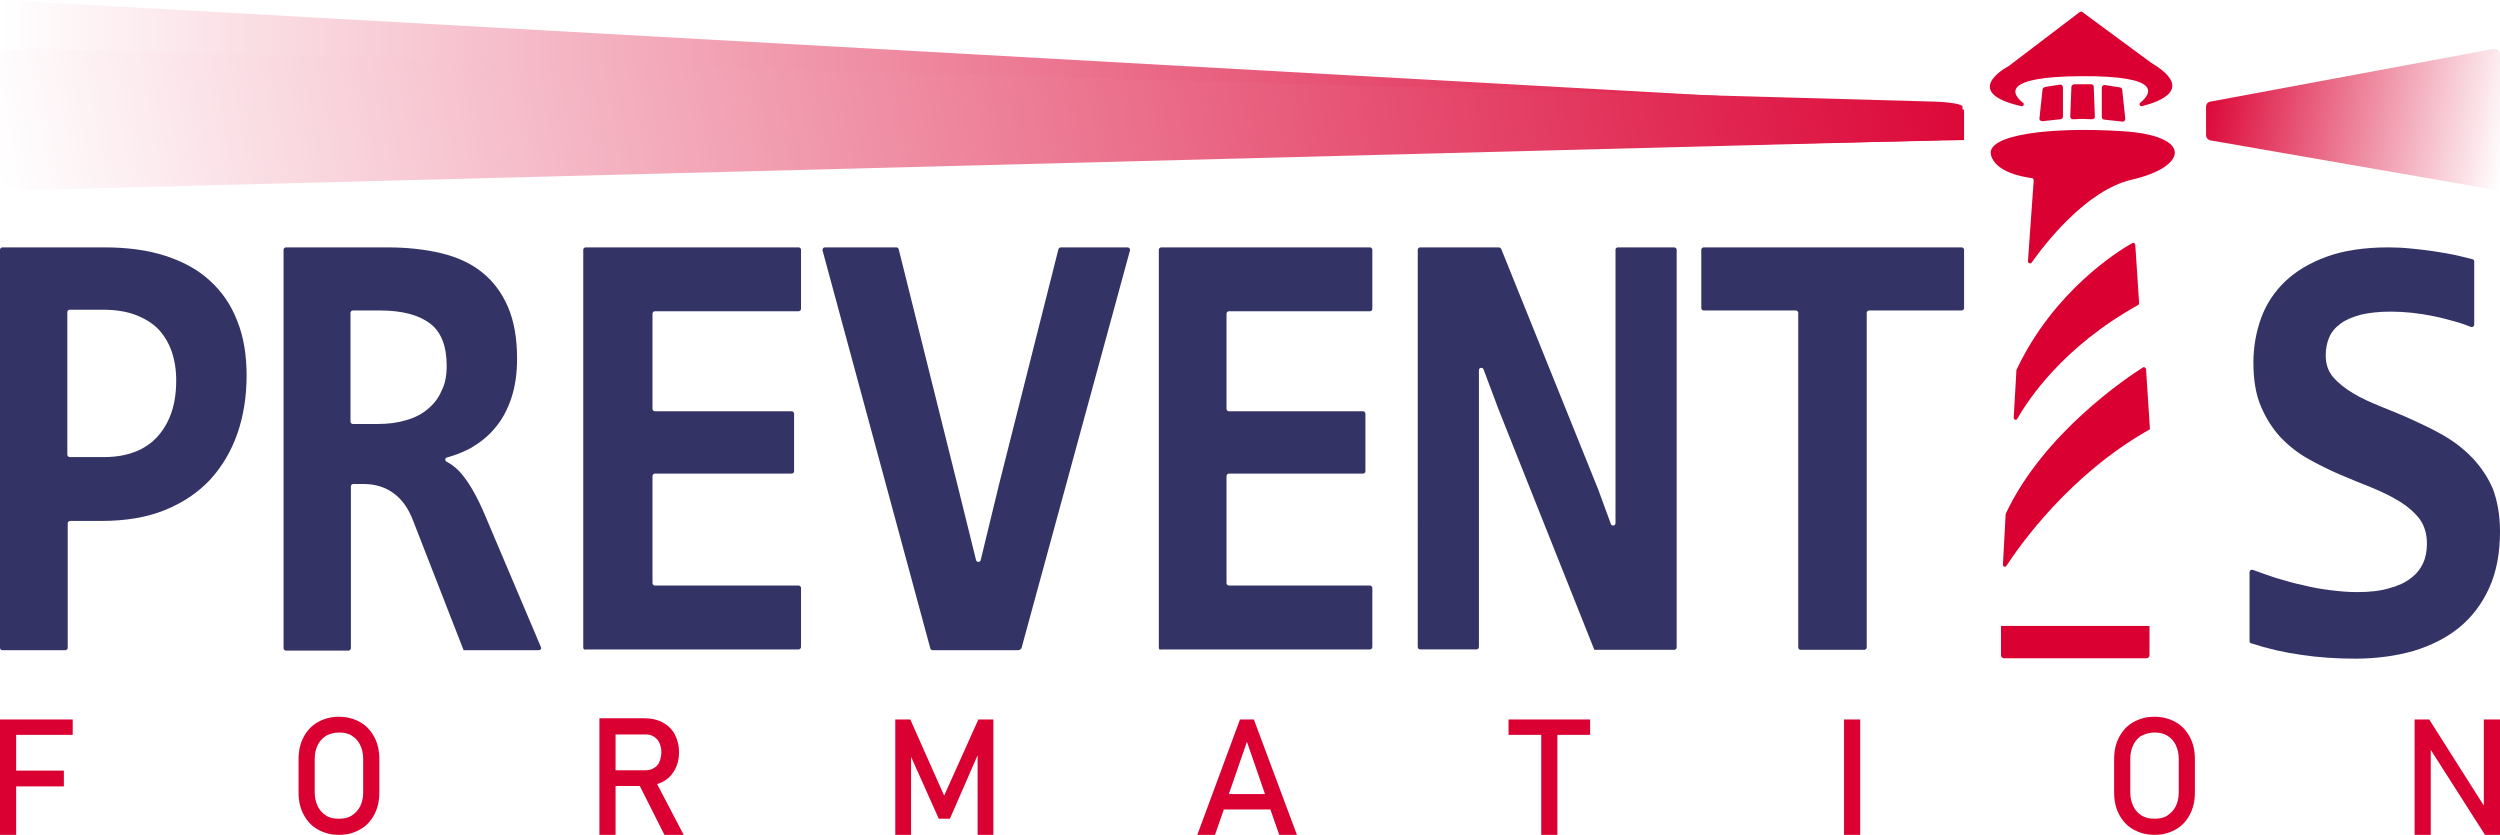
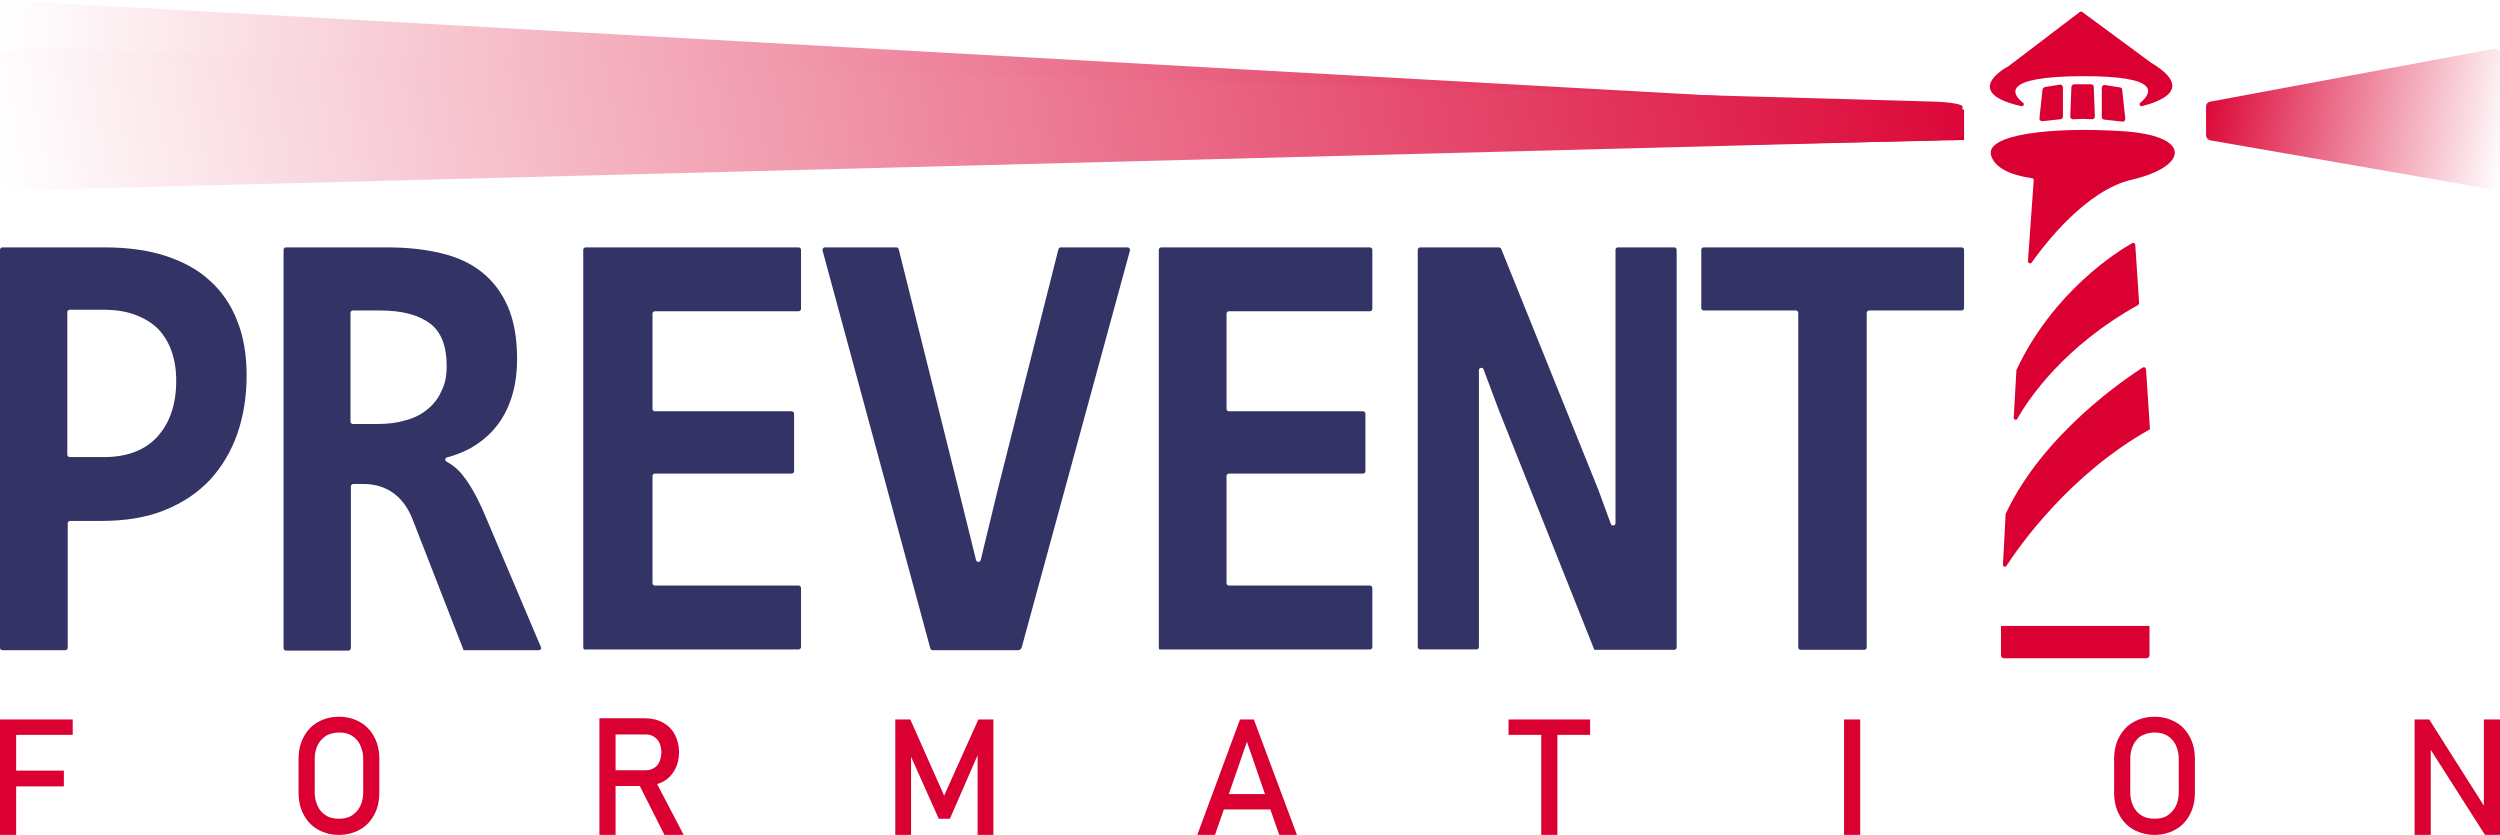
<svg xmlns="http://www.w3.org/2000/svg" id="Calque_1" x="0px" y="0px" viewBox="0 0 649.8 217" style="enable-background:new 0 0 649.8 217;" xml:space="preserve">
  <style type="text/css">	.st0{fill-rule:evenodd;clip-rule:evenodd;fill:#333366;}	.st1{fill-rule:evenodd;clip-rule:evenodd;fill:url(#SVGID_1_);}	.st2{fill-rule:evenodd;clip-rule:evenodd;fill:url(#SVGID_00000182499163037832557330000017683884235184141479_);}	.st3{fill-rule:evenodd;clip-rule:evenodd;fill:#DB0032;}	.st4{fill-rule:evenodd;clip-rule:evenodd;fill:url(#SVGID_00000114050921135214545300000015928997335013473724_);}	.st5{fill:#DB0032;}</style>
  <g>
    <path class="st0" d="M64.1,97.6c0,5.4-0.8,10.5-2.4,15.1s-4,8.6-7.1,12c-3.2,3.4-7.1,6-11.8,7.9s-10.2,2.8-16.4,2.8h-8.2   c-0.3,0-0.6,0.3-0.6,0.6v32.4c0,0.3-0.3,0.6-0.6,0.6H0.6c-0.3,0-0.6-0.3-0.6-0.6V64.9c0-0.3,0.3-0.6,0.6-0.6h26.5   c6,0,11.3,0.7,15.9,2.2s8.5,3.6,11.6,6.5c3.1,2.8,5.5,6.3,7.1,10.5C63.3,87.5,64.1,92.2,64.1,97.6z M45.8,98.9   c0-2.8-0.4-5.3-1.2-7.6c-0.8-2.3-2-4.2-3.5-5.8c-1.6-1.6-3.6-2.8-6-3.7s-5.3-1.3-8.5-1.3h-8.5c-0.3,0-0.6,0.3-0.6,0.6v37.1   c0,0.3,0.3,0.6,0.6,0.6h9.1c3,0,5.7-0.5,8-1.4s4.3-2.3,5.8-4c1.6-1.8,2.8-3.9,3.6-6.3S45.8,102,45.8,98.9z" />
    <path class="st0" d="M120.5,169l-13.1-33.6c-1.2-3.2-2.9-5.6-5.1-7.2c-2.2-1.6-4.8-2.4-7.8-2.4h-2.7c-0.3,0-0.6,0.3-0.6,0.6v42.1   c0,0.3-0.3,0.6-0.6,0.6H74.3c-0.3,0-0.6-0.3-0.6-0.6V64.9c0-0.3,0.3-0.6,0.6-0.6h26.4c5.1,0,9.7,0.5,13.9,1.5   c4.2,1,7.7,2.6,10.6,4.9s5.2,5.3,6.8,9s2.4,8.2,2.4,13.5c0,3.9-0.5,7.3-1.5,10.3s-2.4,5.6-4.2,7.7c-1.8,2.2-4,3.9-6.4,5.3   c-1.9,1-3.9,1.8-6.1,2.4c-0.6,0.1-0.6,0.9-0.1,1.1c1.5,0.8,3,2,4.3,3.7c1.9,2.4,3.8,5.8,5.7,10.3l14.5,34.2   c0.2,0.4-0.1,0.8-0.6,0.8H120.5z M116.1,95.1c0-5.1-1.4-8.8-4.3-11s-7.2-3.4-13-3.4h-7.1c-0.3,0-0.6,0.3-0.6,0.6v28.3   c0,0.3,0.3,0.6,0.6,0.6h6.5c2.7,0,5.1-0.3,7.4-1c2.2-0.6,4.1-1.6,5.6-2.9c1.6-1.3,2.8-2.9,3.6-4.8   C115.7,99.8,116.1,97.6,116.1,95.1L116.1,95.1z" />
    <path class="st0" d="M151.6,168.3V64.9c0-0.3,0.3-0.6,0.6-0.6h55.4c0.3,0,0.6,0.3,0.6,0.6v15.4c0,0.3-0.3,0.6-0.6,0.6h-37.4   c-0.3,0-0.6,0.3-0.6,0.6v24.8c0,0.3,0.3,0.6,0.6,0.6h35.6c0.3,0,0.6,0.3,0.6,0.6v15c0,0.3-0.3,0.6-0.6,0.6h-35.6   c-0.3,0-0.6,0.3-0.6,0.6v27.9c0,0.3,0.3,0.6,0.6,0.6h37.4c0.3,0,0.6,0.3,0.6,0.6v15.4c0,0.3-0.3,0.6-0.6,0.6h-55.4   C151.9,169,151.6,168.7,151.6,168.3z" />
    <path class="st0" d="M264.7,169h-22.3c-0.3,0-0.5-0.2-0.6-0.5l-28-103.4c-0.1-0.4,0.2-0.8,0.6-0.8H233c0.3,0,0.5,0.2,0.6,0.5   l15.6,62.6l4.5,18.2c0.2,0.6,1,0.6,1.2,0l4.7-19.4l15.5-61.4c0.1-0.3,0.3-0.5,0.6-0.5h17.4c0.4,0,0.7,0.4,0.6,0.8l-28.2,103.4   C265.2,168.8,265,169,264.7,169L264.7,169z" />
    <path class="st0" d="M301.2,168.3V64.9c0-0.3,0.3-0.6,0.6-0.6h54.3c0.3,0,0.6,0.3,0.6,0.6v15.4c0,0.3-0.3,0.6-0.6,0.6h-36.7   c-0.3,0-0.6,0.3-0.6,0.6v24.8c0,0.3,0.3,0.6,0.6,0.6h34.9c0.3,0,0.6,0.3,0.6,0.6v15c0,0.3-0.3,0.6-0.6,0.6h-34.9   c-0.3,0-0.6,0.3-0.6,0.6v27.9c0,0.3,0.3,0.6,0.6,0.6h36.7c0.3,0,0.6,0.3,0.6,0.6v15.4c0,0.3-0.3,0.6-0.6,0.6h-54.3   C301.4,169,301.2,168.7,301.2,168.3z" />
    <path class="st0" d="M414.4,168.9l-24.9-62.5L385.6,96c-0.2-0.6-1.2-0.5-1.2,0.2v72c0,0.3-0.3,0.6-0.6,0.6h-14.7   c-0.3,0-0.6-0.3-0.6-0.6V64.9c0-0.3,0.3-0.6,0.6-0.6h20.5c0.2,0,0.5,0.2,0.6,0.4l25.2,62.5l3.3,9c0.2,0.6,1.2,0.5,1.2-0.2V64.9   c0-0.3,0.3-0.6,0.6-0.6h14.7c0.3,0,0.6,0.3,0.6,0.6v103.4c0,0.3-0.3,0.6-0.6,0.6H414.4L414.4,168.9z" />
    <path class="st0" d="M485.2,81.3v87c0,0.3-0.3,0.6-0.6,0.6H468c-0.3,0-0.6-0.3-0.6-0.6v-87c0-0.3-0.3-0.6-0.6-0.6h-24   c-0.3,0-0.6-0.3-0.6-0.6V64.9c0-0.3,0.3-0.6,0.6-0.6h67.1c0.3,0,0.6,0.3,0.6,0.6v15.2c0,0.3-0.3,0.6-0.6,0.6h-24.1   C485.5,80.7,485.2,81,485.2,81.3L485.2,81.3z" />
-     <path class="st0" d="M649.8,138.1c0,5.6-0.9,10.5-2.8,14.7c-1.9,4.2-4.5,7.6-7.8,10.3s-7.3,4.7-11.9,6.1c-4.6,1.3-9.7,2-15.1,2   c-4.8,0-9.5-0.3-14.1-1c-4.4-0.6-8.7-1.6-13-3c-0.3-0.1-0.4-0.3-0.4-0.6v-17.9c0-0.4,0.4-0.7,0.8-0.6c1.9,0.7,3.9,1.4,6,2.1   c2.4,0.7,4.7,1.4,7.1,1.9c2.4,0.6,4.7,1,7.1,1.3c2.4,0.3,4.6,0.5,6.9,0.5c3.3,0,6.1-0.3,8.4-1c2.3-0.6,4.2-1.5,5.6-2.6   c1.5-1.1,2.5-2.4,3.2-3.9s1-3.2,1-5.1c0-2.5-0.6-4.6-1.9-6.4c-1.3-1.7-3-3.2-5.1-4.5s-4.5-2.5-7.2-3.6s-5.5-2.2-8.3-3.4   c-2.8-1.2-5.6-2.6-8.3-4.1s-5.1-3.4-7.3-5.7c-2.1-2.3-3.8-5-5.1-8.1s-1.9-6.9-1.9-11.3c0-4,0.7-7.9,2-11.5s3.4-6.8,6.2-9.5   s6.5-4.9,10.9-6.5s9.8-2.4,16.1-2.4c1.8,0,3.8,0.1,5.7,0.3c2,0.2,4,0.4,5.9,0.7c1.9,0.3,3.8,0.6,5.7,1c1.6,0.4,3.1,0.7,4.5,1.1   c0.3,0.1,0.4,0.3,0.4,0.6v16.4c0,0.4-0.4,0.7-0.8,0.6c-1.3-0.5-2.6-1-4.1-1.4c-1.8-0.5-3.6-1-5.6-1.4c-1.9-0.4-3.8-0.7-5.7-0.9   c-1.9-0.2-3.8-0.3-5.5-0.3c-3.1,0-5.6,0.3-7.8,0.8c-2.1,0.6-3.9,1.3-5.2,2.3c-1.4,1-2.4,2.2-3,3.6s-0.9,3-0.9,4.7   c0,2.2,0.6,4,1.9,5.6c1.3,1.5,3,2.9,5.2,4.2c2.1,1.3,4.6,2.4,7.3,3.5s5.5,2.2,8.3,3.5s5.6,2.6,8.3,4.2s5.1,3.5,7.3,5.8   c2.1,2.3,3.9,4.9,5.2,8C649.1,130.2,649.8,133.9,649.8,138.1L649.8,138.1z" />
  </g>
  <linearGradient id="SVGID_1_" gradientUnits="userSpaceOnUse" x1="3507" y1="-514.5" x2="4017.5" y2="-514.5" gradientTransform="matrix(1 0 0 -1 -3507 -491)">
    <stop offset="0" style="stop-color:#FFFFFF" />
    <stop offset="0.5" style="stop-color:#ED7F98" />
    <stop offset="1" style="stop-color:#DB0032" />
  </linearGradient>
  <path class="st1" d="M510.5,28.5v7.9L0,47V0L510.5,28.5z" />
  <linearGradient id="SVGID_00000093173704630546983210000003974923538084107931_" gradientUnits="userSpaceOnUse" x1="1302.701" y1="-409.162" x2="1222.631" y2="-394.632" gradientTransform="matrix(1 0 0 -1 -650 -377.1)">
    <stop offset="0" style="stop-color:#FFFFFF" />
    <stop offset="0.5" style="stop-color:#ED7F98" />
    <stop offset="1" style="stop-color:#DB0032" />
  </linearGradient>
  <path style="fill-rule:evenodd;clip-rule:evenodd;fill:url(#SVGID_00000093173704630546983210000003974923538084107931_);" d="  M573.4,27.7v7.4c0,0.7,0.5,1.3,1.2,1.4l73.6,12.8c0.9,0.1,1.6-0.5,1.6-1.4V14.1c0-0.9-0.8-1.5-1.6-1.4l-73.6,13.7  C573.8,26.5,573.4,27.1,573.4,27.7z" />
  <path class="st3" d="M540.6,3.1l-18.8,14.3h-0.1c-0.7,0.4-11.8,6.7,3.7,10.2c0.5,0.1,0.9-0.6,0.4-0.9c-2.9-2.3-5.6-6.8,15.3-6.9  c21.1-0.1,18.1,4.5,15.2,6.9c-0.4,0.3-0.1,1,0.4,0.9c4.8-1.2,13.8-4.5,2.4-11.3l0,0L541.2,3.1C541.1,3,540.8,3,540.6,3.1L540.6,3.1z  " />
  <path class="st3" d="M527.1,67.9c0,0.5,0.7,0.8,1,0.3c3.4-4.8,14.2-18.8,26-21.5c14.4-3.3,16.2-11.4-2.4-12.6  c-18.7-1.2-35.6,0.9-34.2,6.2c1.2,4.6,8.6,5.7,10.6,6c0.3,0,0.5,0.3,0.5,0.6L527.1,67.9L527.1,67.9z" />
  <path class="st3" d="M554.2,63.2c-3.6,2-20.5,12.5-30.1,33v0.2l-0.7,12.2c0,0.5,0.7,0.7,0.9,0.3c2.9-5.1,12-18.8,31.4-29.6  c0.2-0.1,0.3-0.3,0.3-0.5l-1-15.2C554.9,63.2,554.5,63,554.2,63.2L554.2,63.2z" />
  <path class="st3" d="M557,95.5c-4.1,2.6-25.9,17.1-35.7,38.1v0.2l-0.7,13c0,0.5,0.6,0.7,0.9,0.3c3.5-5.4,16.5-23.8,37.1-35.4  c0.2-0.1,0.3-0.3,0.2-0.4l-1-15.3C557.7,95.5,557.3,95.3,557,95.5z" />
  <path class="st3" d="M520.1,162.7h38.6v7.6c0,0.4-0.3,0.8-0.8,0.8h-37c-0.4,0-0.8-0.3-0.8-0.8V162.7L520.1,162.7z" />
  <g>
    <path class="st3" d="M531.6,22.6l3.8-0.6c0.4-0.1,0.8,0.3,0.8,0.7v7.6c0,0.4-0.3,0.7-0.7,0.7l-4.6,0.5c-0.5,0-0.9-0.3-0.8-0.8   l0.8-7.5C531,22.9,531.2,22.7,531.6,22.6z" />
    <path class="st3" d="M543.8,31c0.4,0,0.7-0.3,0.7-0.7l-0.3-7.8c0-0.3-0.3-0.6-0.7-0.6h-4.4c-0.3,0-0.6,0.3-0.7,0.6l-0.3,7.8   c0,0.4,0.3,0.7,0.7,0.7l2.6-0.1" />
    <path class="st3" d="M551.6,23.3l0.8,7.5c0,0.5-0.3,0.9-0.8,0.8l-4.6-0.5c-0.4,0-0.7-0.3-0.7-0.7v-7.6c0-0.4,0.4-0.8,0.8-0.7   l3.8,0.6C551.3,22.7,551.6,23,551.6,23.3z" />
  </g>
  <linearGradient id="SVGID_00000040576308790925530550000010957457987683920769_" gradientUnits="userSpaceOnUse" x1="46.567" y1="-447.249" x2="-466.703" y2="-354.129" gradientTransform="matrix(-1 0 0 -1 50.6 -377.1)">
    <stop offset="0" style="stop-color:#FFFFFF" />
    <stop offset="0.5" style="stop-color:#ED7F98" />
    <stop offset="1" style="stop-color:#DB0032" />
  </linearGradient>
  <path style="fill-rule:evenodd;clip-rule:evenodd;fill:url(#SVGID_00000040576308790925530550000010957457987683920769_);" d="  M510.1,27.7v7.4c0,0.7-3.3,1.3-7.8,1.4L11,49.3c-5.7,0.1-11-0.5-11-1.4V14.1c0-0.9,5.3-1.5,11-1.4l491.3,13.7  C506.8,26.5,510.1,27.1,510.1,27.7L510.1,27.7z" />
  <image style="overflow:visible;" width="491" height="195" transform="matrix(1 0 0 1 -8.1 323.5)" />
  <polygon class="st5" points="4.2,191 4.2,200.3 16.6,200.3 16.6,204.4 4.2,204.4 4.2,217 0,217 0,187 18.9,187 18.9,191 " />
  <path class="st5" d="M82.6,215.6c-1.6-0.9-2.8-2.2-3.7-3.9c-0.9-1.7-1.3-3.6-1.3-5.8v-8.5c0-2.2,0.4-4.1,1.3-5.8  c0.9-1.7,2.1-3,3.7-3.9c1.6-0.9,3.4-1.4,5.5-1.4c2.1,0,3.9,0.5,5.5,1.4c1.6,0.9,2.8,2.2,3.7,3.9c0.9,1.7,1.3,3.6,1.3,5.8v8.5  c0,2.2-0.4,4.1-1.3,5.8c-0.9,1.7-2.1,3-3.7,3.9c-1.6,0.9-3.4,1.4-5.5,1.4C86,217,84.2,216.5,82.6,215.6z M91.4,212  c0.9-0.6,1.7-1.4,2.2-2.4c0.5-1,0.8-2.2,0.8-3.6v-8.8c0-1.4-0.3-2.5-0.8-3.6c-0.5-1-1.2-1.8-2.2-2.4c-0.9-0.6-2-0.8-3.3-0.8  c-1.2,0-2.3,0.3-3.3,0.8c-0.9,0.6-1.7,1.4-2.2,2.4c-0.5,1-0.8,2.2-0.8,3.6v8.8c0,1.4,0.3,2.5,0.8,3.6c0.5,1,1.2,1.8,2.2,2.4  c0.9,0.6,2,0.8,3.3,0.8C89.4,212.8,90.4,212.6,91.4,212z" />
  <path class="st5" d="M170.8,203.8c0.5-0.2,1-0.4,1.5-0.6c1.3-0.7,2.3-1.7,3.1-3.1c0.7-1.3,1.1-2.8,1.1-4.6c0-1.7-0.4-3.2-1.1-4.6  c-0.7-1.3-1.7-2.3-3.1-3.1c-1.3-0.7-2.8-1.1-4.6-1.1h-11.9V217h4.2v-12.7h6.3l6.4,12.7h5L170.8,203.8z M160,190.9h7.9  c0.8,0,1.5,0.2,2.1,0.6c0.6,0.4,1.1,0.9,1.4,1.6c0.3,0.7,0.5,1.5,0.5,2.4c0,0.9-0.2,1.7-0.5,2.5c-0.3,0.7-0.8,1.3-1.4,1.6  c-0.6,0.4-1.3,0.6-2.1,0.6H160V190.9z" />
  <polygon class="st5" points="258.2,187 258.2,217 254.1,217 254.1,196.3 246.9,212.8 244,212.8 236.8,196.7 236.8,217 232.7,217   232.7,187 236.6,187 245.4,206.8 254.3,187 " />
  <path class="st5" d="M325.9,187h-3.6l-11.1,30h4.6l2.3-6.6h12.1l2.3,6.6h4.6L325.9,187z M319.4,206.4l4.7-13.6l4.7,13.6H319.4z" />
  <polygon class="st5" points="413.3,187 413.3,191 404.8,191 404.8,217 400.6,217 400.6,191 392.1,191 392.1,187 " />
  <path class="st5" d="M483.5,217h-4.2v-30h4.2V217z" />
  <path class="st5" d="M554.5,215.6c-1.6-0.9-2.8-2.2-3.7-3.9c-0.9-1.7-1.3-3.6-1.3-5.8v-8.5c0-2.2,0.4-4.1,1.3-5.8  c0.9-1.7,2.1-3,3.7-3.9s3.4-1.4,5.5-1.4c2.1,0,3.9,0.5,5.5,1.4s2.8,2.2,3.7,3.9c0.9,1.7,1.3,3.6,1.3,5.8v8.5c0,2.2-0.4,4.1-1.3,5.8  c-0.9,1.7-2.1,3-3.7,3.9s-3.4,1.4-5.5,1.4C558,217,556.1,216.5,554.5,215.6z M563.3,212c0.9-0.6,1.7-1.4,2.2-2.4  c0.5-1,0.8-2.2,0.8-3.6v-8.8c0-1.4-0.3-2.5-0.8-3.6c-0.5-1-1.2-1.8-2.2-2.4s-2-0.8-3.3-0.8c-1.2,0-2.3,0.3-3.3,0.8s-1.7,1.4-2.2,2.4  c-0.5,1-0.8,2.2-0.8,3.6v8.8c0,1.4,0.3,2.5,0.8,3.6c0.5,1,1.2,1.8,2.2,2.4s2,0.8,3.3,0.8C561.3,212.8,562.4,212.6,563.3,212z" />
  <polygon class="st5" points="649.8,187 649.8,217 645.9,217 631.8,194.9 631.8,217 627.6,217 627.6,187 631.4,187 645.6,209.4   645.6,187 " />
</svg>